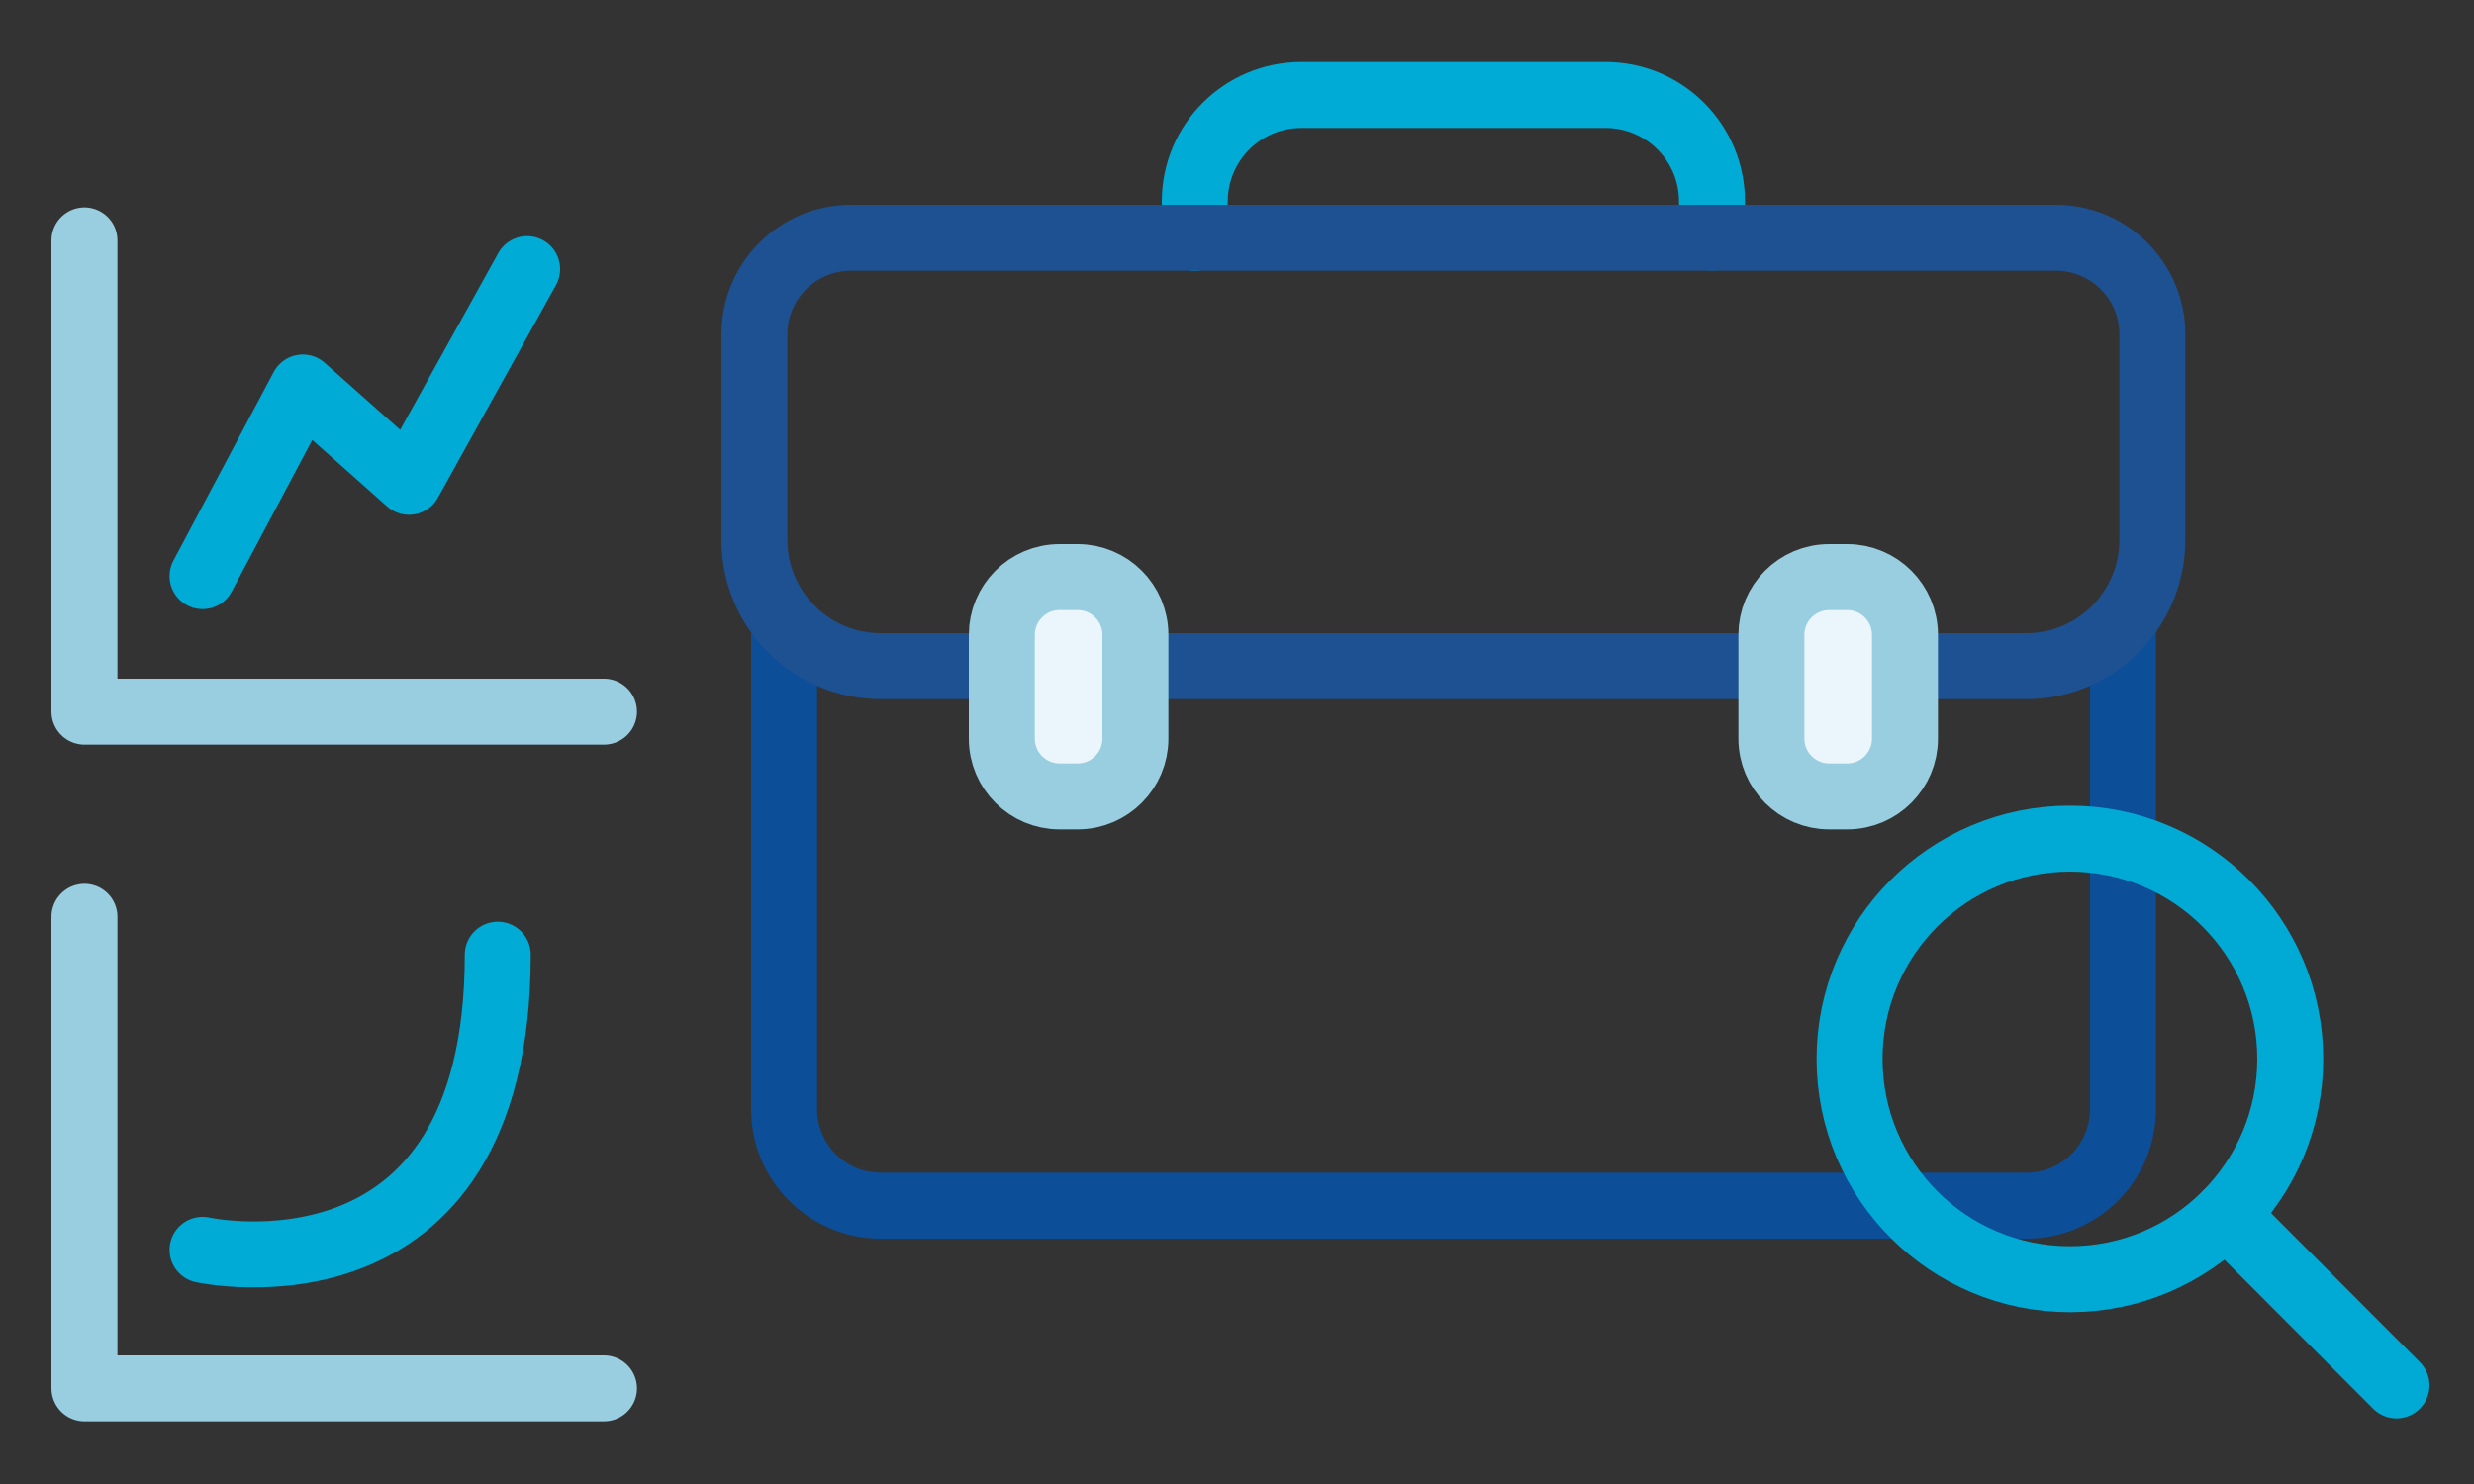
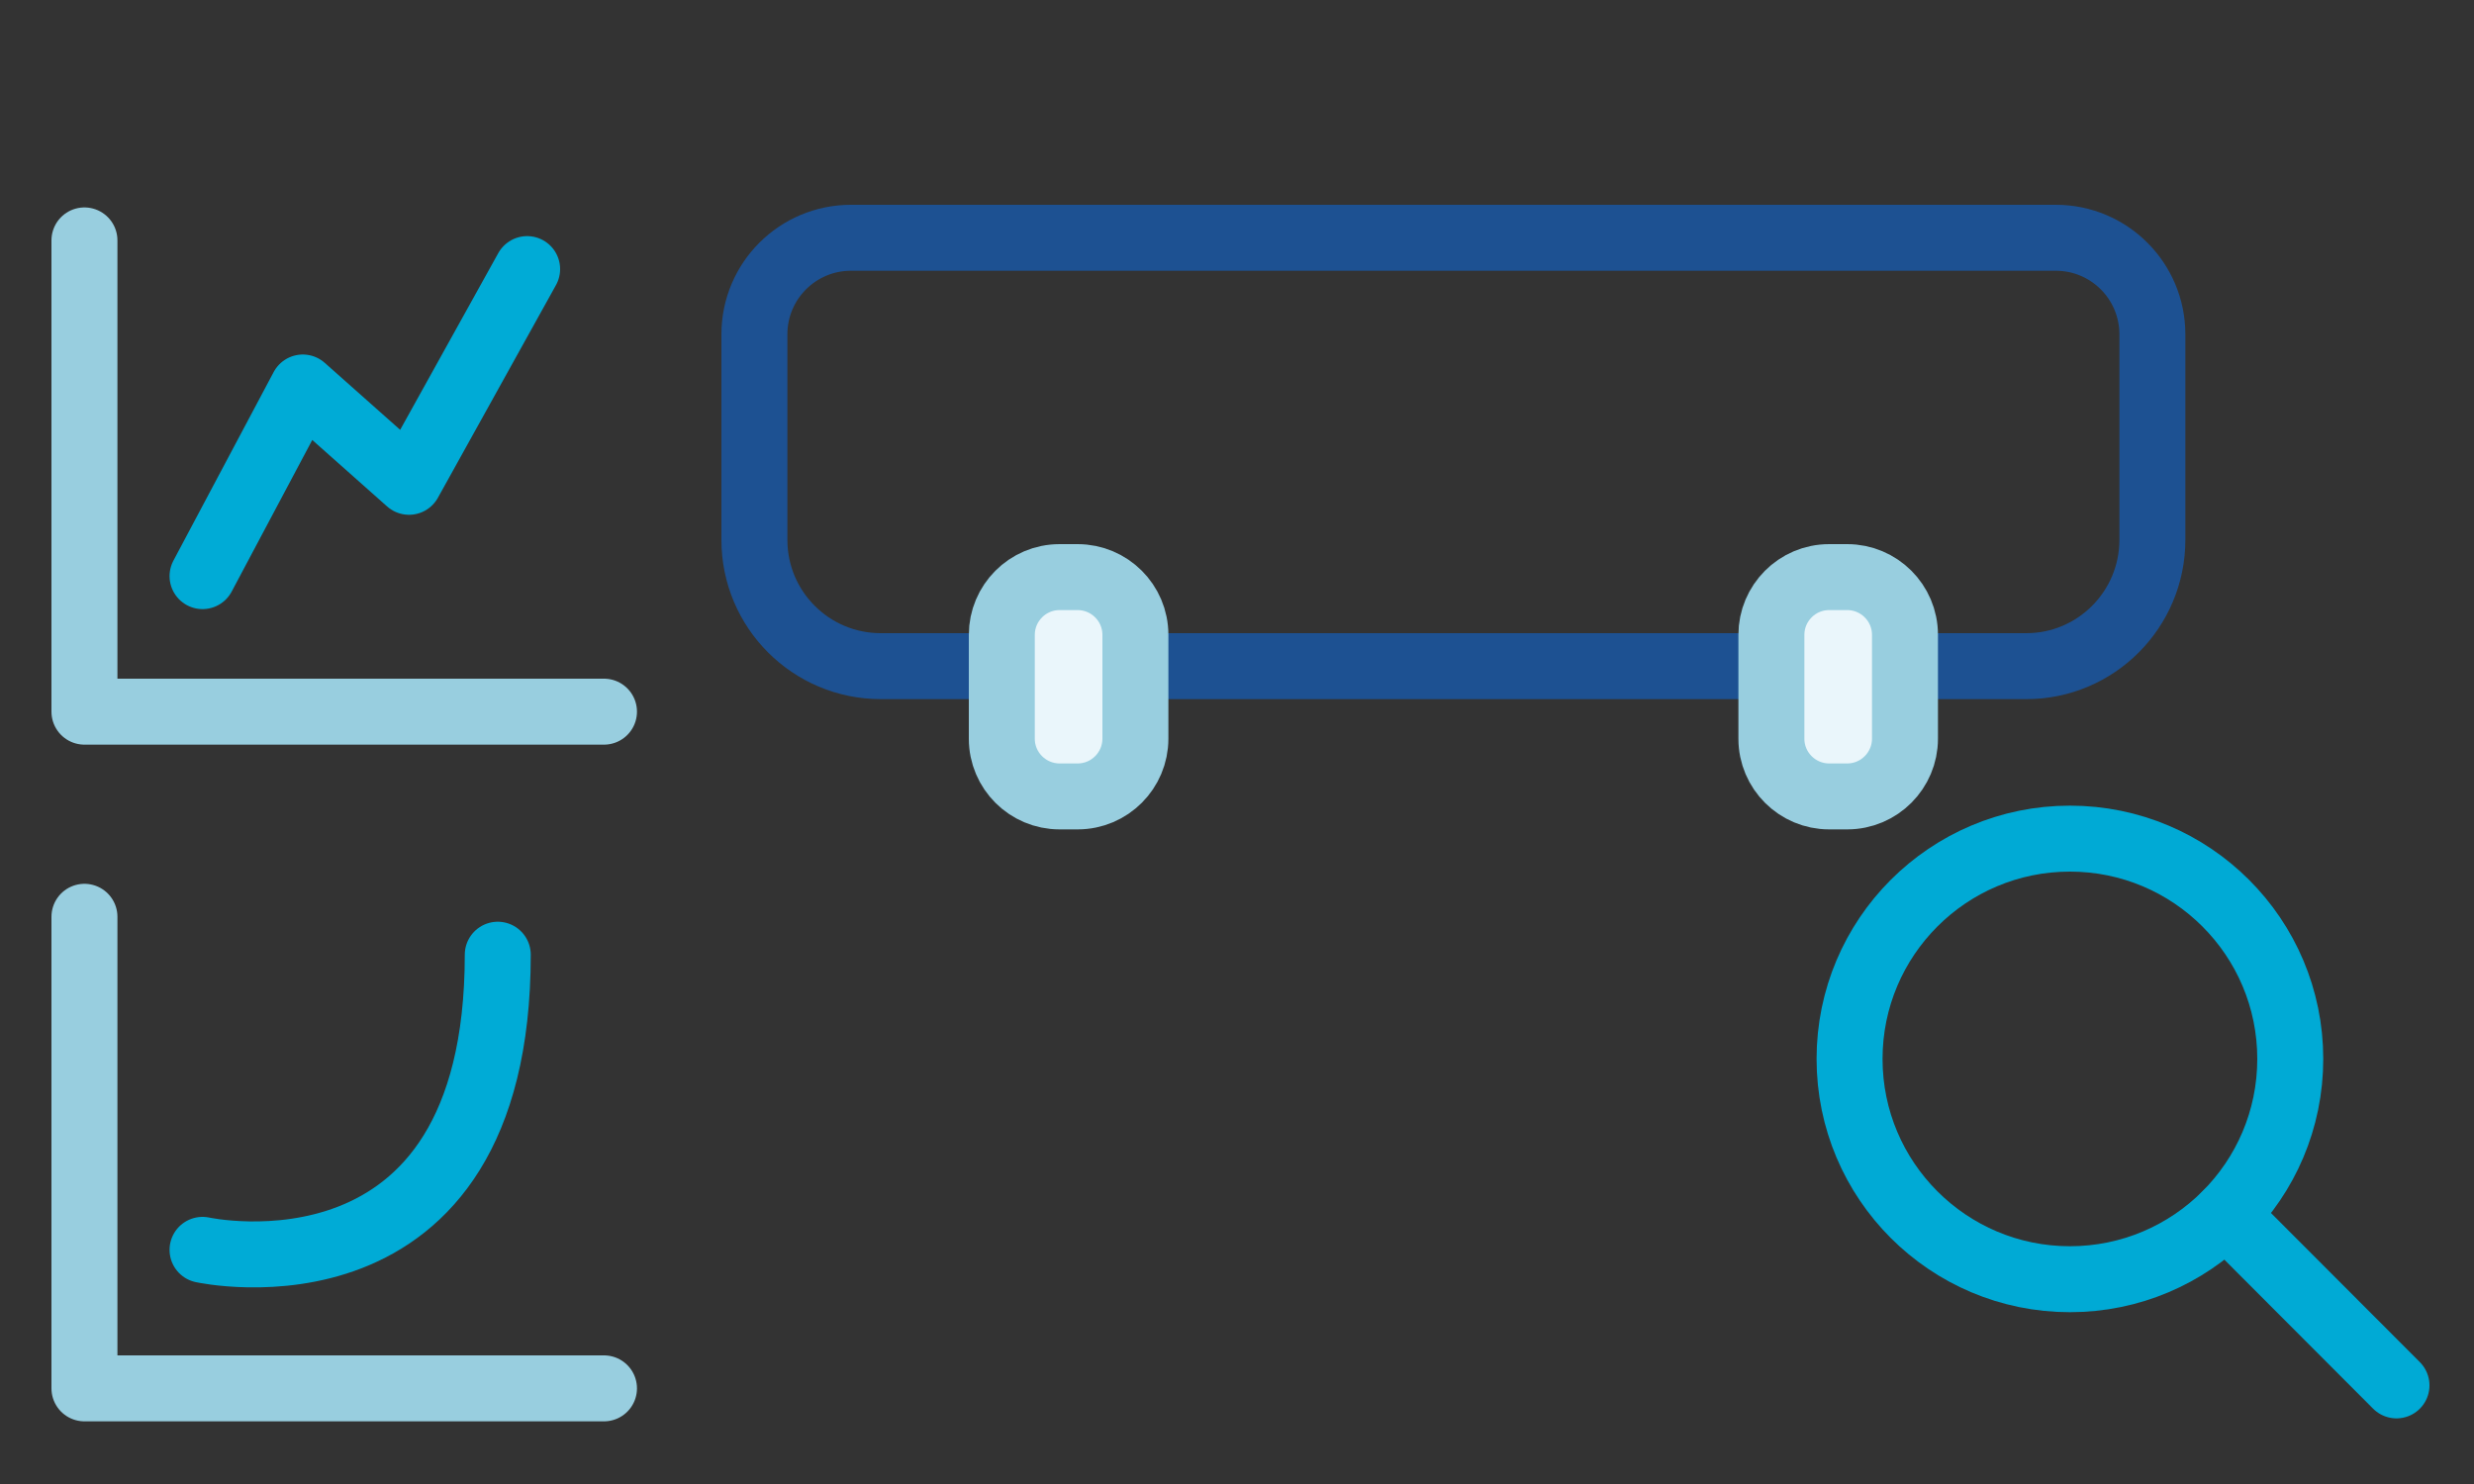
<svg xmlns="http://www.w3.org/2000/svg" version="1.1" id="Layer_1" x="0px" y="0px" viewBox="0 0 75 45" style="enable-background:new 0 0 75 45;" xml:space="preserve">
  <rect x="0" y="0" width="75" height="45" fill="#333333" stroke="none" />
  <style type="text/css">
	.st0{fill:#EAF6FB;}
	.st1{fill:#EBF3F9;}
	.st2{fill:none;stroke:#9AD1E3;stroke-width:2;stroke-linecap:round;stroke-linejoin:round;}
	.st3{fill:none;stroke:#0C4E98;stroke-width:2;stroke-miterlimit:10;}
	.st4{fill:none;stroke:#0C4E98;stroke-width:2;stroke-linecap:round;stroke-linejoin:round;}
	.st5{fill:none;stroke:#00ABD6;stroke-width:2;stroke-linecap:round;stroke-linejoin:round;}
	.st6{fill:none;stroke:#1D5192;stroke-width:2;stroke-linecap:round;stroke-linejoin:round;}
	.st7{fill:#EAF6FB;stroke:#98CEDF;stroke-width:2;stroke-linecap:round;stroke-linejoin:round;}
	.st8{fill:none;stroke:#00AAD5;stroke-width:2;stroke-linecap:round;stroke-linejoin:round;}
	.st9{fill:none;stroke:#98CEDF;stroke-width:2;stroke-linecap:round;stroke-linejoin:round;}
	.st10{fill:none;}
</style>
  <g>
    <g>
-       <path class="st5" d="M36.22,7.21V6.11c0-1.79,1.45-3.23,3.23-3.23h9.22c1.79,0,3.23,1.45,3.23,3.23v1.09" />
-       <path class="st4" d="M64.36,18.95v14.68c0,1.62-1.31,2.93-2.93,2.93H26.7c-1.62,0-2.93-1.31-2.93-2.93V18.95" />
      <path class="st6" d="M61.43,20.2H26.7c-2.11,0-3.83-1.71-3.83-3.83v-6.23c0-1.62,1.31-2.93,2.93-2.93h36.52    c1.62,0,2.93,1.31,2.93,2.93v6.23C65.25,18.48,63.54,20.2,61.43,20.2z" />
      <g>
        <path class="st7" d="M32.67,24.15h-0.55c-0.96,0-1.75-0.78-1.75-1.75v-3.15c0-0.96,0.78-1.75,1.75-1.75h0.55     c0.96,0,1.75,0.78,1.75,1.75v3.15C34.42,23.36,33.64,24.15,32.67,24.15z" />
        <path class="st7" d="M56,24.15h-0.55c-0.96,0-1.75-0.78-1.75-1.75v-3.15c0-0.96,0.78-1.75,1.75-1.75H56     c0.96,0,1.75,0.78,1.75,1.75v3.15C57.75,23.36,56.97,24.15,56,24.15z" />
      </g>
    </g>
    <g>
      <circle class="st8" cx="62.75" cy="32.11" r="6.68" />
      <line class="st8" x1="67.48" y1="36.83" x2="72.65" y2="42.01" />
    </g>
    <g>
      <polyline class="st9" points="2.56,7.29 2.56,21.58 18.31,21.58   " />
      <polyline class="st5" points="6.14,17.47 9.18,11.75 12.4,14.61 15.98,8.16   " />
      <polyline class="st9" points="2.56,27.8 2.56,42.1 18.31,42.1   " />
      <path class="st5" d="M6.14,37.9c0,0,8.95,1.97,8.95-8.95" />
    </g>
  </g>
</svg>